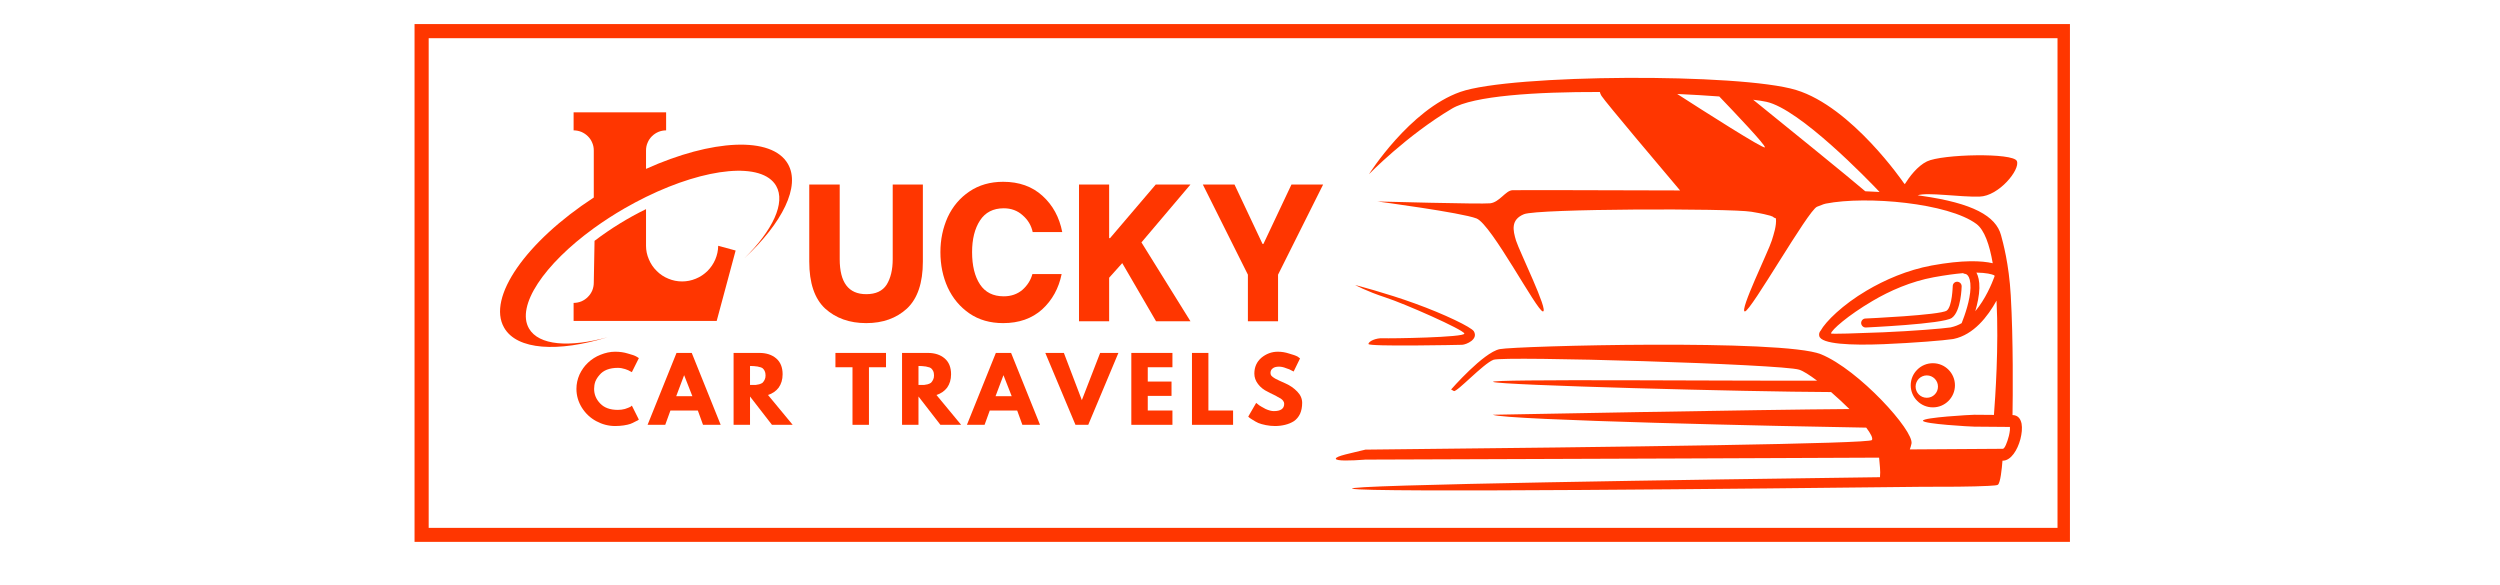
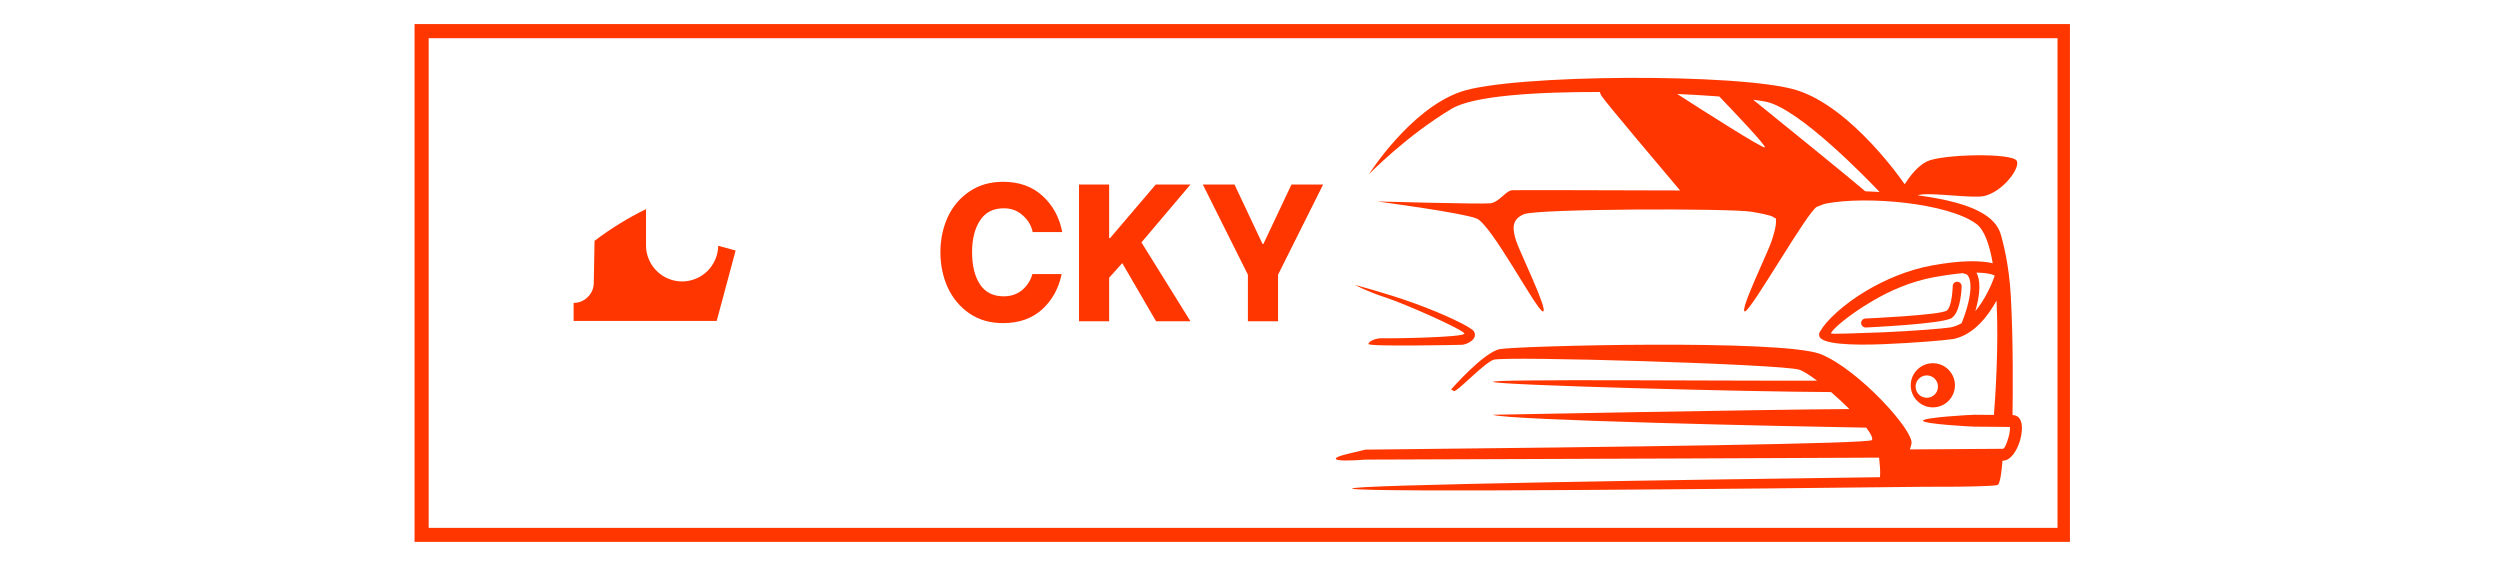
<svg xmlns="http://www.w3.org/2000/svg" width="171" zoomAndPan="magnify" viewBox="0 0 128.25 30" height="40" preserveAspectRatio="xMidYMid meet" version="1.0">
  <defs>
    <g />
    <clipPath id="47ff92a580">
      <path d="M 21.266 1.234 L 106.188 1.234 L 106.188 27.797 L 21.266 27.797 Z M 21.266 1.234 " clip-rule="nonzero" />
    </clipPath>
    <clipPath id="293f0c35f8">
      <rect x="0" width="29" y="0" height="16" />
    </clipPath>
    <clipPath id="72246c5f5a">
      <path d="M 25 5.754 L 40.93 5.754 L 40.93 18 L 25 18 Z M 25 5.754 " clip-rule="nonzero" />
    </clipPath>
    <clipPath id="8a66d2bedb">
      <path d="M 68.52 3.73 L 104 3.73 L 104 25.508 L 68.52 25.508 Z M 68.52 3.73 " clip-rule="nonzero" />
    </clipPath>
    <clipPath id="2e5310cd37">
      <path d="M 0.344 1 L 4 1 L 4 5 L 0.344 5 Z M 0.344 1 " clip-rule="nonzero" />
    </clipPath>
    <clipPath id="d7f16a2824">
-       <rect x="0" width="39" y="0" height="7" />
-     </clipPath>
+       </clipPath>
  </defs>
  <g clip-path="url(#47ff92a580)">
    <path stroke-linecap="butt" transform="matrix(0.726, 0, 0, 0.726, 21.267, 1.236)" fill="none" stroke-linejoin="miter" d="M -0.002 -0.002 L 117.093 -0.002 L 117.093 36.595 L -0.002 36.595 Z M -0.002 -0.002 " stroke="#ff3600" stroke-width="2" stroke-opacity="1" stroke-miterlimit="4" />
  </g>
  <g transform="matrix(1, 0, 0, 1, 40, 4)">
    <g clip-path="url(#293f0c35f8)">
      <g fill="#ff3600" fill-opacity="1">
        <g transform="translate(0.999, 12.482)">
          <g>
-             <path d="M 3.438 0.094 C 2.582 0.094 1.879 -0.156 1.328 -0.656 C 0.785 -1.164 0.516 -1.969 0.516 -3.062 L 0.516 -7.016 L 2.078 -7.016 L 2.078 -3.188 C 2.078 -1.988 2.531 -1.391 3.438 -1.391 C 3.926 -1.391 4.273 -1.551 4.484 -1.875 C 4.691 -2.207 4.797 -2.645 4.797 -3.188 L 4.797 -7.016 L 6.344 -7.016 L 6.344 -3.062 C 6.344 -1.969 6.07 -1.164 5.531 -0.656 C 4.988 -0.156 4.289 0.094 3.438 0.094 Z M 3.438 0.094 " />
-           </g>
+             </g>
        </g>
      </g>
      <g fill="#ff3600" fill-opacity="1">
        <g transform="translate(7.868, 12.482)">
          <g>
            <path d="M 3.594 0.094 C 2.926 0.094 2.348 -0.07 1.859 -0.406 C 1.379 -0.738 1.008 -1.18 0.75 -1.734 C 0.5 -2.285 0.375 -2.891 0.375 -3.547 C 0.375 -4.191 0.5 -4.789 0.75 -5.344 C 1.008 -5.895 1.379 -6.332 1.859 -6.656 C 2.348 -6.988 2.926 -7.156 3.594 -7.156 C 4.414 -7.156 5.086 -6.914 5.609 -6.438 C 6.141 -5.957 6.477 -5.336 6.625 -4.578 L 5.109 -4.578 C 5.035 -4.922 4.863 -5.207 4.594 -5.438 C 4.332 -5.676 4.008 -5.797 3.625 -5.797 C 3.082 -5.797 2.676 -5.586 2.406 -5.172 C 2.133 -4.754 2 -4.211 2 -3.547 C 2 -2.859 2.133 -2.305 2.406 -1.891 C 2.676 -1.484 3.082 -1.281 3.625 -1.281 C 4 -1.281 4.316 -1.391 4.578 -1.609 C 4.836 -1.836 5.008 -2.109 5.094 -2.422 L 6.594 -2.422 C 6.445 -1.691 6.113 -1.086 5.594 -0.609 C 5.07 -0.141 4.406 0.094 3.594 0.094 Z M 3.594 0.094 " />
          </g>
        </g>
      </g>
      <g fill="#ff3600" fill-opacity="1">
        <g transform="translate(14.837, 12.482)">
          <g>
            <path d="M 0.516 -7.016 L 2.062 -7.016 L 2.062 -4.266 L 2.109 -4.266 L 4.453 -7.016 L 6.234 -7.016 L 3.719 -4.047 L 6.234 0 L 4.469 0 L 2.734 -2.984 L 2.062 -2.234 L 2.062 0 L 0.516 0 Z M 0.516 -7.016 " />
          </g>
        </g>
      </g>
      <g fill="#ff3600" fill-opacity="1">
        <g transform="translate(21.486, 12.482)">
          <g>
            <path d="M 2.531 0 L 2.531 -2.391 L 0.219 -7.016 L 1.844 -7.016 L 3.281 -3.969 L 3.328 -3.969 L 4.766 -7.016 L 6.391 -7.016 L 4.078 -2.391 L 4.078 0 Z M 2.531 0 " />
          </g>
        </g>
      </g>
    </g>
  </g>
  <path fill="#ff3600" d="M 33.141 10.73 L 33.141 12.609 C 33.141 12.852 33.191 13.086 33.289 13.309 C 33.383 13.535 33.516 13.73 33.691 13.902 C 33.863 14.074 34.062 14.207 34.289 14.297 C 34.512 14.391 34.746 14.438 34.992 14.438 C 35.234 14.438 35.469 14.391 35.695 14.297 C 35.918 14.207 36.117 14.074 36.293 13.902 C 36.465 13.73 36.598 13.535 36.695 13.309 C 36.789 13.086 36.84 12.852 36.844 12.609 L 37.738 12.852 L 36.766 16.465 L 29.426 16.465 L 29.426 15.539 C 29.562 15.539 29.695 15.512 29.824 15.461 C 29.949 15.406 30.062 15.332 30.156 15.234 C 30.254 15.141 30.328 15.027 30.383 14.902 C 30.434 14.773 30.461 14.641 30.461 14.504 L 30.5 12.355 C 31.328 11.727 32.207 11.184 33.137 10.73 " fill-opacity="1" fill-rule="evenodd" />
  <g clip-path="url(#72246c5f5a)">
-     <path fill="#ff3600" d="M 33.141 8.664 C 36.52 7.141 39.59 6.973 40.418 8.406 C 41.082 9.555 40.137 11.434 38.191 13.246 C 39.637 11.816 40.316 10.402 39.816 9.535 C 39.102 8.297 36.242 8.582 33.141 10.102 C 32.773 10.281 32.406 10.48 32.035 10.691 C 31.492 11.004 30.969 11.344 30.465 11.707 C 27.91 13.559 26.469 15.691 27.137 16.852 C 27.641 17.723 29.203 17.836 31.168 17.301 C 28.621 18.082 26.523 17.961 25.863 16.812 C 24.969 15.266 26.996 12.391 30.461 10.133 L 30.461 7.723 C 30.461 7.586 30.438 7.453 30.383 7.328 C 30.332 7.199 30.258 7.09 30.16 6.992 C 30.062 6.895 29.949 6.82 29.824 6.766 C 29.695 6.715 29.562 6.688 29.426 6.688 L 29.426 5.762 L 34.172 5.762 L 34.172 6.688 C 34.035 6.688 33.902 6.715 33.777 6.766 C 33.652 6.82 33.539 6.895 33.441 6.992 C 33.344 7.09 33.27 7.199 33.219 7.328 C 33.164 7.453 33.141 7.586 33.141 7.723 Z M 33.141 8.664 " fill-opacity="1" fill-rule="evenodd" />
-   </g>
+     </g>
  <g clip-path="url(#8a66d2bedb)">
    <path fill="#ff3600" d="M 86.039 4.82 C 87.387 5.688 90.488 7.668 90.539 7.559 C 90.582 7.449 89 5.785 88.199 4.949 C 87.555 4.902 86.82 4.855 86.039 4.82 Z M 95.688 9.812 C 95.934 9.82 96.18 9.832 96.422 9.848 C 95.852 9.246 92.332 5.594 90.617 5.223 C 90.461 5.188 90.227 5.152 89.938 5.117 C 91.359 6.266 94.891 9.125 95.688 9.812 Z M 101.391 13.984 C 101.484 14.16 101.551 14.414 101.543 14.781 C 101.535 15.16 101.441 15.59 101.332 15.965 C 101.848 15.352 102.176 14.57 102.32 14.18 C 102.316 14.16 102.316 14.141 102.312 14.125 C 102.172 14.062 101.895 13.992 101.391 13.984 Z M 100.816 14.051 C 100.773 14.047 100.734 14.035 100.703 14.012 C 100.301 14.047 99.805 14.113 99.199 14.223 C 98.035 14.438 96.949 14.914 96.062 15.438 C 94.793 16.184 93.945 16.934 93.93 17.109 C 93.98 17.141 95.25 17.102 96.605 17.047 C 98.109 16.984 99.688 16.855 100.062 16.797 C 100.066 16.793 100.078 16.793 100.094 16.789 C 100.285 16.746 100.465 16.676 100.633 16.578 C 100.793 16.176 101.07 15.398 101.086 14.77 C 101.102 14.062 100.816 14.051 100.816 14.051 Z M 69.52 14.621 C 69.52 14.621 71.121 15.035 72.59 15.57 C 74.102 16.117 75.484 16.785 75.609 16.996 C 75.852 17.41 75.223 17.676 75.008 17.688 C 74.797 17.695 70.203 17.789 70.203 17.648 C 70.203 17.504 70.598 17.332 70.941 17.352 C 71.289 17.371 75.184 17.312 75.121 17.109 C 75.062 16.906 72.078 15.586 71.082 15.262 C 70.09 14.938 69.52 14.621 69.52 14.621 Z M 99.156 18.633 C 99.469 18.633 99.75 18.758 99.957 18.965 C 100.16 19.168 100.289 19.453 100.289 19.766 C 100.289 20.078 100.16 20.363 99.957 20.566 C 99.75 20.773 99.469 20.898 99.156 20.898 C 98.844 20.898 98.559 20.773 98.355 20.566 C 98.148 20.363 98.02 20.078 98.02 19.766 C 98.02 19.453 98.148 19.168 98.355 18.965 C 98.559 18.758 98.844 18.633 99.156 18.633 Z M 95.715 16.801 C 95.59 16.805 95.484 16.703 95.477 16.578 C 95.473 16.453 95.57 16.344 95.695 16.34 C 95.707 16.34 99.535 16.168 99.867 15.934 C 100.152 15.73 100.172 14.68 100.176 14.676 C 100.176 14.551 100.281 14.449 100.406 14.453 C 100.535 14.457 100.633 14.559 100.633 14.688 C 100.633 14.691 100.609 15.969 100.129 16.309 C 99.691 16.625 95.727 16.797 95.715 16.801 Z M 99.25 19.426 C 99.148 19.324 99.004 19.258 98.844 19.258 C 98.688 19.258 98.543 19.324 98.438 19.426 C 98.336 19.531 98.27 19.676 98.27 19.832 C 98.27 19.992 98.336 20.137 98.438 20.238 C 98.543 20.344 98.688 20.406 98.844 20.406 C 99.004 20.406 99.148 20.344 99.25 20.238 C 99.355 20.137 99.418 19.992 99.418 19.832 C 99.418 19.676 99.355 19.531 99.25 19.426 Z M 74.441 19.98 C 74.441 19.98 76.105 18.074 76.938 17.91 C 77.77 17.746 91.465 17.383 93.414 18.172 C 95.359 18.965 98.203 22.109 98.059 22.762 C 98.035 22.875 98.004 22.973 97.973 23.055 L 102.746 23.023 C 102.84 23.023 102.969 22.699 103.051 22.379 L 103.055 22.367 C 103.082 22.262 103.098 22.156 103.109 22.062 C 103.113 22 103.113 21.945 103.109 21.902 L 101.285 21.887 C 101.117 21.887 98.648 21.75 98.648 21.582 C 98.648 21.414 101.117 21.277 101.285 21.277 L 102.289 21.285 C 102.355 20.441 102.543 17.777 102.422 15.422 C 101.973 16.238 101.25 17.172 100.223 17.387 C 100.215 17.391 100.188 17.395 100.152 17.398 C 99.766 17.461 98.152 17.594 96.629 17.656 C 94.984 17.723 93.414 17.66 93.328 17.234 C 93.324 17.219 93.32 17.199 93.32 17.18 C 93.316 17.098 93.348 17.02 93.398 16.965 C 93.656 16.496 94.527 15.633 95.754 14.91 C 96.691 14.355 97.848 13.852 99.09 13.621 C 100.707 13.324 101.668 13.375 102.227 13.504 C 102.062 12.547 101.801 11.801 101.395 11.492 C 99.953 10.414 95.758 10.035 93.664 10.445 C 93.508 10.496 93.664 10.426 93.215 10.605 C 92.758 10.785 89.816 15.977 89.512 15.977 C 89.207 15.977 90.73 12.875 90.891 12.344 C 90.988 12.031 91.145 11.574 91.105 11.203 C 91.004 11.172 90.961 11.129 90.961 11.129 C 90.961 11.129 90.941 11.047 89.848 10.863 C 88.75 10.68 78.871 10.703 78.18 10.988 C 77.492 11.27 77.613 11.816 77.773 12.344 C 77.938 12.875 79.461 15.977 79.152 15.977 C 78.852 15.977 76.516 11.512 75.746 11.207 C 74.977 10.906 70.664 10.336 70.664 10.336 C 70.664 10.336 75.969 10.48 76.445 10.43 C 76.922 10.375 77.238 9.777 77.582 9.758 C 77.773 9.746 82.262 9.758 86.188 9.77 C 85.254 8.664 82.379 5.262 82.156 4.918 C 82.109 4.844 82.086 4.777 82.074 4.719 C 78.789 4.711 75.586 4.914 74.488 5.57 C 72.145 6.961 70.227 8.938 70.227 8.938 C 70.227 8.938 72.316 5.629 74.914 4.715 C 77.512 3.801 89.281 3.742 92.141 4.617 C 95 5.488 97.66 9.383 97.66 9.383 L 97.715 9.449 C 97.945 9.082 98.355 8.523 98.852 8.281 C 99.621 7.906 103.285 7.824 103.465 8.262 C 103.648 8.699 102.543 10.059 101.551 10.086 C 100.555 10.117 98.859 9.848 98.375 10.02 C 98.441 10.027 98.512 10.035 98.574 10.047 C 101.215 10.422 102.387 11.086 102.652 12.062 C 102.75 12.426 103.059 13.52 103.152 15.156 C 103.285 17.434 103.258 20.352 103.242 21.293 C 103.508 21.297 103.652 21.465 103.707 21.734 C 103.727 21.844 103.73 21.973 103.719 22.113 C 103.707 22.242 103.684 22.379 103.648 22.52 L 103.645 22.531 C 103.5 23.082 103.164 23.629 102.746 23.633 L 102.727 23.633 C 102.695 24.055 102.621 24.77 102.492 24.867 C 102.461 24.895 102.281 24.914 102.004 24.926 C 101.234 24.969 99.715 24.977 98.559 24.973 C 90.305 25.066 70.027 25.281 69.375 25.07 C 68.75 24.871 87.633 24.594 96.445 24.48 C 96.441 24.461 96.441 24.441 96.445 24.422 C 96.473 24.238 96.43 23.781 96.398 23.477 C 92.777 23.492 81.773 23.543 70.004 23.578 L 70.004 23.582 C 69.293 23.633 68.535 23.66 68.527 23.531 C 68.52 23.395 69.328 23.246 70.047 23.066 C 83.633 22.926 95.914 22.762 96.031 22.574 C 96.09 22.477 95.969 22.242 95.738 21.938 C 91.734 21.875 77.234 21.559 76.582 21.277 C 76.582 21.277 90.426 21.012 94.875 20.984 C 94.578 20.691 94.254 20.391 93.934 20.113 C 89.59 20.098 76.988 19.762 76.602 19.594 C 76.223 19.43 88.793 19.547 93.215 19.527 C 92.836 19.242 92.508 19.031 92.297 18.965 C 91.406 18.68 77.141 18.254 76.613 18.457 C 76.086 18.66 74.727 20.141 74.582 20.059 C 74.441 19.98 74.441 19.98 74.441 19.98 " fill-opacity="1" fill-rule="evenodd" />
  </g>
  <g transform="matrix(1, 0, 0, 1, 29, 17)">
    <g clip-path="url(#d7f16a2824)">
      <g clip-path="url(#2e5310cd37)">
        <g fill="#ff3600" fill-opacity="1">
          <g transform="translate(0.462, 4.793)">
            <g>
              <path d="M 2.234 -0.766 C 2.359 -0.766 2.477 -0.781 2.594 -0.812 C 2.719 -0.852 2.812 -0.891 2.875 -0.922 L 2.953 -0.984 L 3.312 -0.266 C 3.301 -0.266 3.285 -0.254 3.266 -0.234 C 3.242 -0.223 3.191 -0.195 3.109 -0.156 C 3.035 -0.113 2.957 -0.078 2.875 -0.047 C 2.789 -0.016 2.676 0.008 2.531 0.031 C 2.395 0.051 2.25 0.062 2.094 0.062 C 1.758 0.062 1.438 -0.02 1.125 -0.188 C 0.82 -0.352 0.578 -0.582 0.391 -0.875 C 0.203 -1.176 0.109 -1.5 0.109 -1.844 C 0.109 -2.094 0.16 -2.336 0.266 -2.578 C 0.379 -2.816 0.523 -3.02 0.703 -3.188 C 0.891 -3.363 1.102 -3.5 1.344 -3.594 C 1.594 -3.695 1.844 -3.75 2.094 -3.75 C 2.332 -3.75 2.551 -3.719 2.75 -3.656 C 2.957 -3.602 3.102 -3.551 3.188 -3.5 L 3.312 -3.422 L 2.953 -2.703 C 2.93 -2.711 2.898 -2.727 2.859 -2.75 C 2.816 -2.781 2.734 -2.816 2.609 -2.859 C 2.484 -2.898 2.359 -2.922 2.234 -2.922 C 2.023 -2.922 1.836 -2.891 1.672 -2.828 C 1.516 -2.766 1.391 -2.676 1.297 -2.562 C 1.203 -2.457 1.129 -2.344 1.078 -2.219 C 1.035 -2.094 1.016 -1.969 1.016 -1.844 C 1.016 -1.562 1.117 -1.312 1.328 -1.094 C 1.535 -0.875 1.836 -0.766 2.234 -0.766 Z M 2.234 -0.766 " />
            </g>
          </g>
        </g>
      </g>
      <g fill="#ff3600" fill-opacity="1">
        <g transform="translate(4.346, 4.793)">
          <g>
            <path d="M 2.141 -3.688 L 3.625 0 L 2.719 0 L 2.453 -0.734 L 1.047 -0.734 L 0.781 0 L -0.125 0 L 1.359 -3.688 Z M 2.172 -1.469 L 1.75 -2.547 L 1.344 -1.469 Z M 2.172 -1.469 " />
          </g>
        </g>
      </g>
      <g fill="#ff3600" fill-opacity="1">
        <g transform="translate(8.367, 4.793)">
          <g>
            <path d="M 0.266 -3.688 L 1.594 -3.688 C 1.945 -3.688 2.234 -3.594 2.453 -3.406 C 2.672 -3.219 2.781 -2.945 2.781 -2.594 C 2.781 -2.32 2.711 -2.094 2.578 -1.906 C 2.441 -1.727 2.258 -1.602 2.031 -1.531 L 3.297 0 L 2.234 0 L 1.109 -1.453 L 1.109 0 L 0.266 0 Z M 1.109 -2.047 L 1.203 -2.047 C 1.285 -2.047 1.352 -2.047 1.406 -2.047 C 1.457 -2.055 1.516 -2.066 1.578 -2.078 C 1.648 -2.098 1.707 -2.125 1.75 -2.156 C 1.789 -2.195 1.828 -2.25 1.859 -2.312 C 1.891 -2.375 1.906 -2.445 1.906 -2.531 C 1.906 -2.625 1.891 -2.703 1.859 -2.766 C 1.828 -2.828 1.789 -2.875 1.75 -2.906 C 1.707 -2.938 1.648 -2.957 1.578 -2.969 C 1.516 -2.988 1.457 -3 1.406 -3 C 1.352 -3.008 1.285 -3.016 1.203 -3.016 L 1.109 -3.016 Z M 1.109 -2.047 " />
          </g>
        </g>
      </g>
      <g fill="#ff3600" fill-opacity="1">
        <g transform="translate(12.086, 4.793)">
          <g />
        </g>
      </g>
      <g fill="#ff3600" fill-opacity="1">
        <g transform="translate(13.827, 4.793)">
          <g>
            <path d="M 0.031 -2.953 L 0.031 -3.688 L 2.625 -3.688 L 2.625 -2.953 L 1.75 -2.953 L 1.75 0 L 0.906 0 L 0.906 -2.953 Z M 0.031 -2.953 " />
          </g>
        </g>
      </g>
      <g fill="#ff3600" fill-opacity="1">
        <g transform="translate(17.009, 4.793)">
          <g>
            <path d="M 0.266 -3.688 L 1.594 -3.688 C 1.945 -3.688 2.234 -3.594 2.453 -3.406 C 2.672 -3.219 2.781 -2.945 2.781 -2.594 C 2.781 -2.32 2.711 -2.094 2.578 -1.906 C 2.441 -1.727 2.258 -1.602 2.031 -1.531 L 3.297 0 L 2.234 0 L 1.109 -1.453 L 1.109 0 L 0.266 0 Z M 1.109 -2.047 L 1.203 -2.047 C 1.285 -2.047 1.352 -2.047 1.406 -2.047 C 1.457 -2.055 1.516 -2.066 1.578 -2.078 C 1.648 -2.098 1.707 -2.125 1.75 -2.156 C 1.789 -2.195 1.828 -2.25 1.859 -2.312 C 1.891 -2.375 1.906 -2.445 1.906 -2.531 C 1.906 -2.625 1.891 -2.703 1.859 -2.766 C 1.828 -2.828 1.789 -2.875 1.75 -2.906 C 1.707 -2.938 1.648 -2.957 1.578 -2.969 C 1.516 -2.988 1.457 -3 1.406 -3 C 1.352 -3.008 1.285 -3.016 1.203 -3.016 L 1.109 -3.016 Z M 1.109 -2.047 " />
          </g>
        </g>
      </g>
      <g fill="#ff3600" fill-opacity="1">
        <g transform="translate(20.728, 4.793)">
          <g>
-             <path d="M 2.141 -3.688 L 3.625 0 L 2.719 0 L 2.453 -0.734 L 1.047 -0.734 L 0.781 0 L -0.125 0 L 1.359 -3.688 Z M 2.172 -1.469 L 1.75 -2.547 L 1.344 -1.469 Z M 2.172 -1.469 " />
-           </g>
+             </g>
        </g>
      </g>
      <g fill="#ff3600" fill-opacity="1">
        <g transform="translate(24.749, 4.793)">
          <g>
            <path d="M 1.422 0 L -0.125 -3.688 L 0.828 -3.688 L 1.75 -1.266 L 2.688 -3.688 L 3.625 -3.688 L 2.078 0 Z M 1.422 0 " />
          </g>
        </g>
      </g>
      <g fill="#ff3600" fill-opacity="1">
        <g transform="translate(28.771, 4.793)">
          <g>
            <path d="M 2.375 -3.688 L 2.375 -2.953 L 1.109 -2.953 L 1.109 -2.219 L 2.328 -2.219 L 2.328 -1.484 L 1.109 -1.484 L 1.109 -0.734 L 2.375 -0.734 L 2.375 0 L 0.266 0 L 0.266 -3.688 Z M 2.375 -3.688 " />
          </g>
        </g>
      </g>
      <g fill="#ff3600" fill-opacity="1">
        <g transform="translate(31.882, 4.793)">
          <g>
            <path d="M 1.109 -3.688 L 1.109 -0.734 L 2.375 -0.734 L 2.375 0 L 0.266 0 L 0.266 -3.688 Z M 1.109 -3.688 " />
          </g>
        </g>
      </g>
      <g fill="#ff3600" fill-opacity="1">
        <g transform="translate(34.926, 4.793)">
          <g>
            <path d="M 1.625 -3.75 C 1.82 -3.75 2.016 -3.719 2.203 -3.656 C 2.398 -3.602 2.547 -3.551 2.641 -3.5 L 2.766 -3.406 L 2.438 -2.734 C 2.406 -2.754 2.363 -2.773 2.312 -2.797 C 2.27 -2.828 2.18 -2.863 2.047 -2.906 C 1.922 -2.957 1.801 -2.984 1.688 -2.984 C 1.539 -2.984 1.43 -2.953 1.359 -2.891 C 1.285 -2.836 1.25 -2.758 1.25 -2.656 C 1.25 -2.602 1.266 -2.555 1.297 -2.516 C 1.336 -2.473 1.398 -2.426 1.484 -2.375 C 1.566 -2.332 1.641 -2.297 1.703 -2.266 C 1.773 -2.234 1.879 -2.188 2.016 -2.125 C 2.254 -2.02 2.457 -1.879 2.625 -1.703 C 2.789 -1.535 2.875 -1.344 2.875 -1.125 C 2.875 -0.906 2.836 -0.719 2.766 -0.562 C 2.691 -0.406 2.586 -0.281 2.453 -0.188 C 2.316 -0.102 2.164 -0.039 2 0 C 1.844 0.039 1.672 0.062 1.484 0.062 C 1.328 0.062 1.172 0.047 1.016 0.016 C 0.859 -0.016 0.727 -0.051 0.625 -0.094 C 0.52 -0.145 0.426 -0.195 0.344 -0.25 C 0.258 -0.301 0.195 -0.344 0.156 -0.375 L 0.109 -0.422 L 0.516 -1.125 C 0.555 -1.094 0.609 -1.051 0.672 -1 C 0.734 -0.957 0.844 -0.895 1 -0.812 C 1.164 -0.738 1.305 -0.703 1.422 -0.703 C 1.773 -0.703 1.953 -0.828 1.953 -1.078 C 1.953 -1.129 1.938 -1.176 1.906 -1.219 C 1.883 -1.258 1.844 -1.301 1.781 -1.344 C 1.719 -1.383 1.66 -1.414 1.609 -1.438 C 1.566 -1.469 1.488 -1.508 1.375 -1.562 C 1.258 -1.613 1.176 -1.656 1.125 -1.688 C 0.906 -1.789 0.734 -1.926 0.609 -2.094 C 0.484 -2.258 0.422 -2.438 0.422 -2.625 C 0.422 -2.957 0.539 -3.227 0.781 -3.438 C 1.031 -3.645 1.312 -3.75 1.625 -3.75 Z M 1.625 -3.75 " />
          </g>
        </g>
      </g>
    </g>
  </g>
</svg>